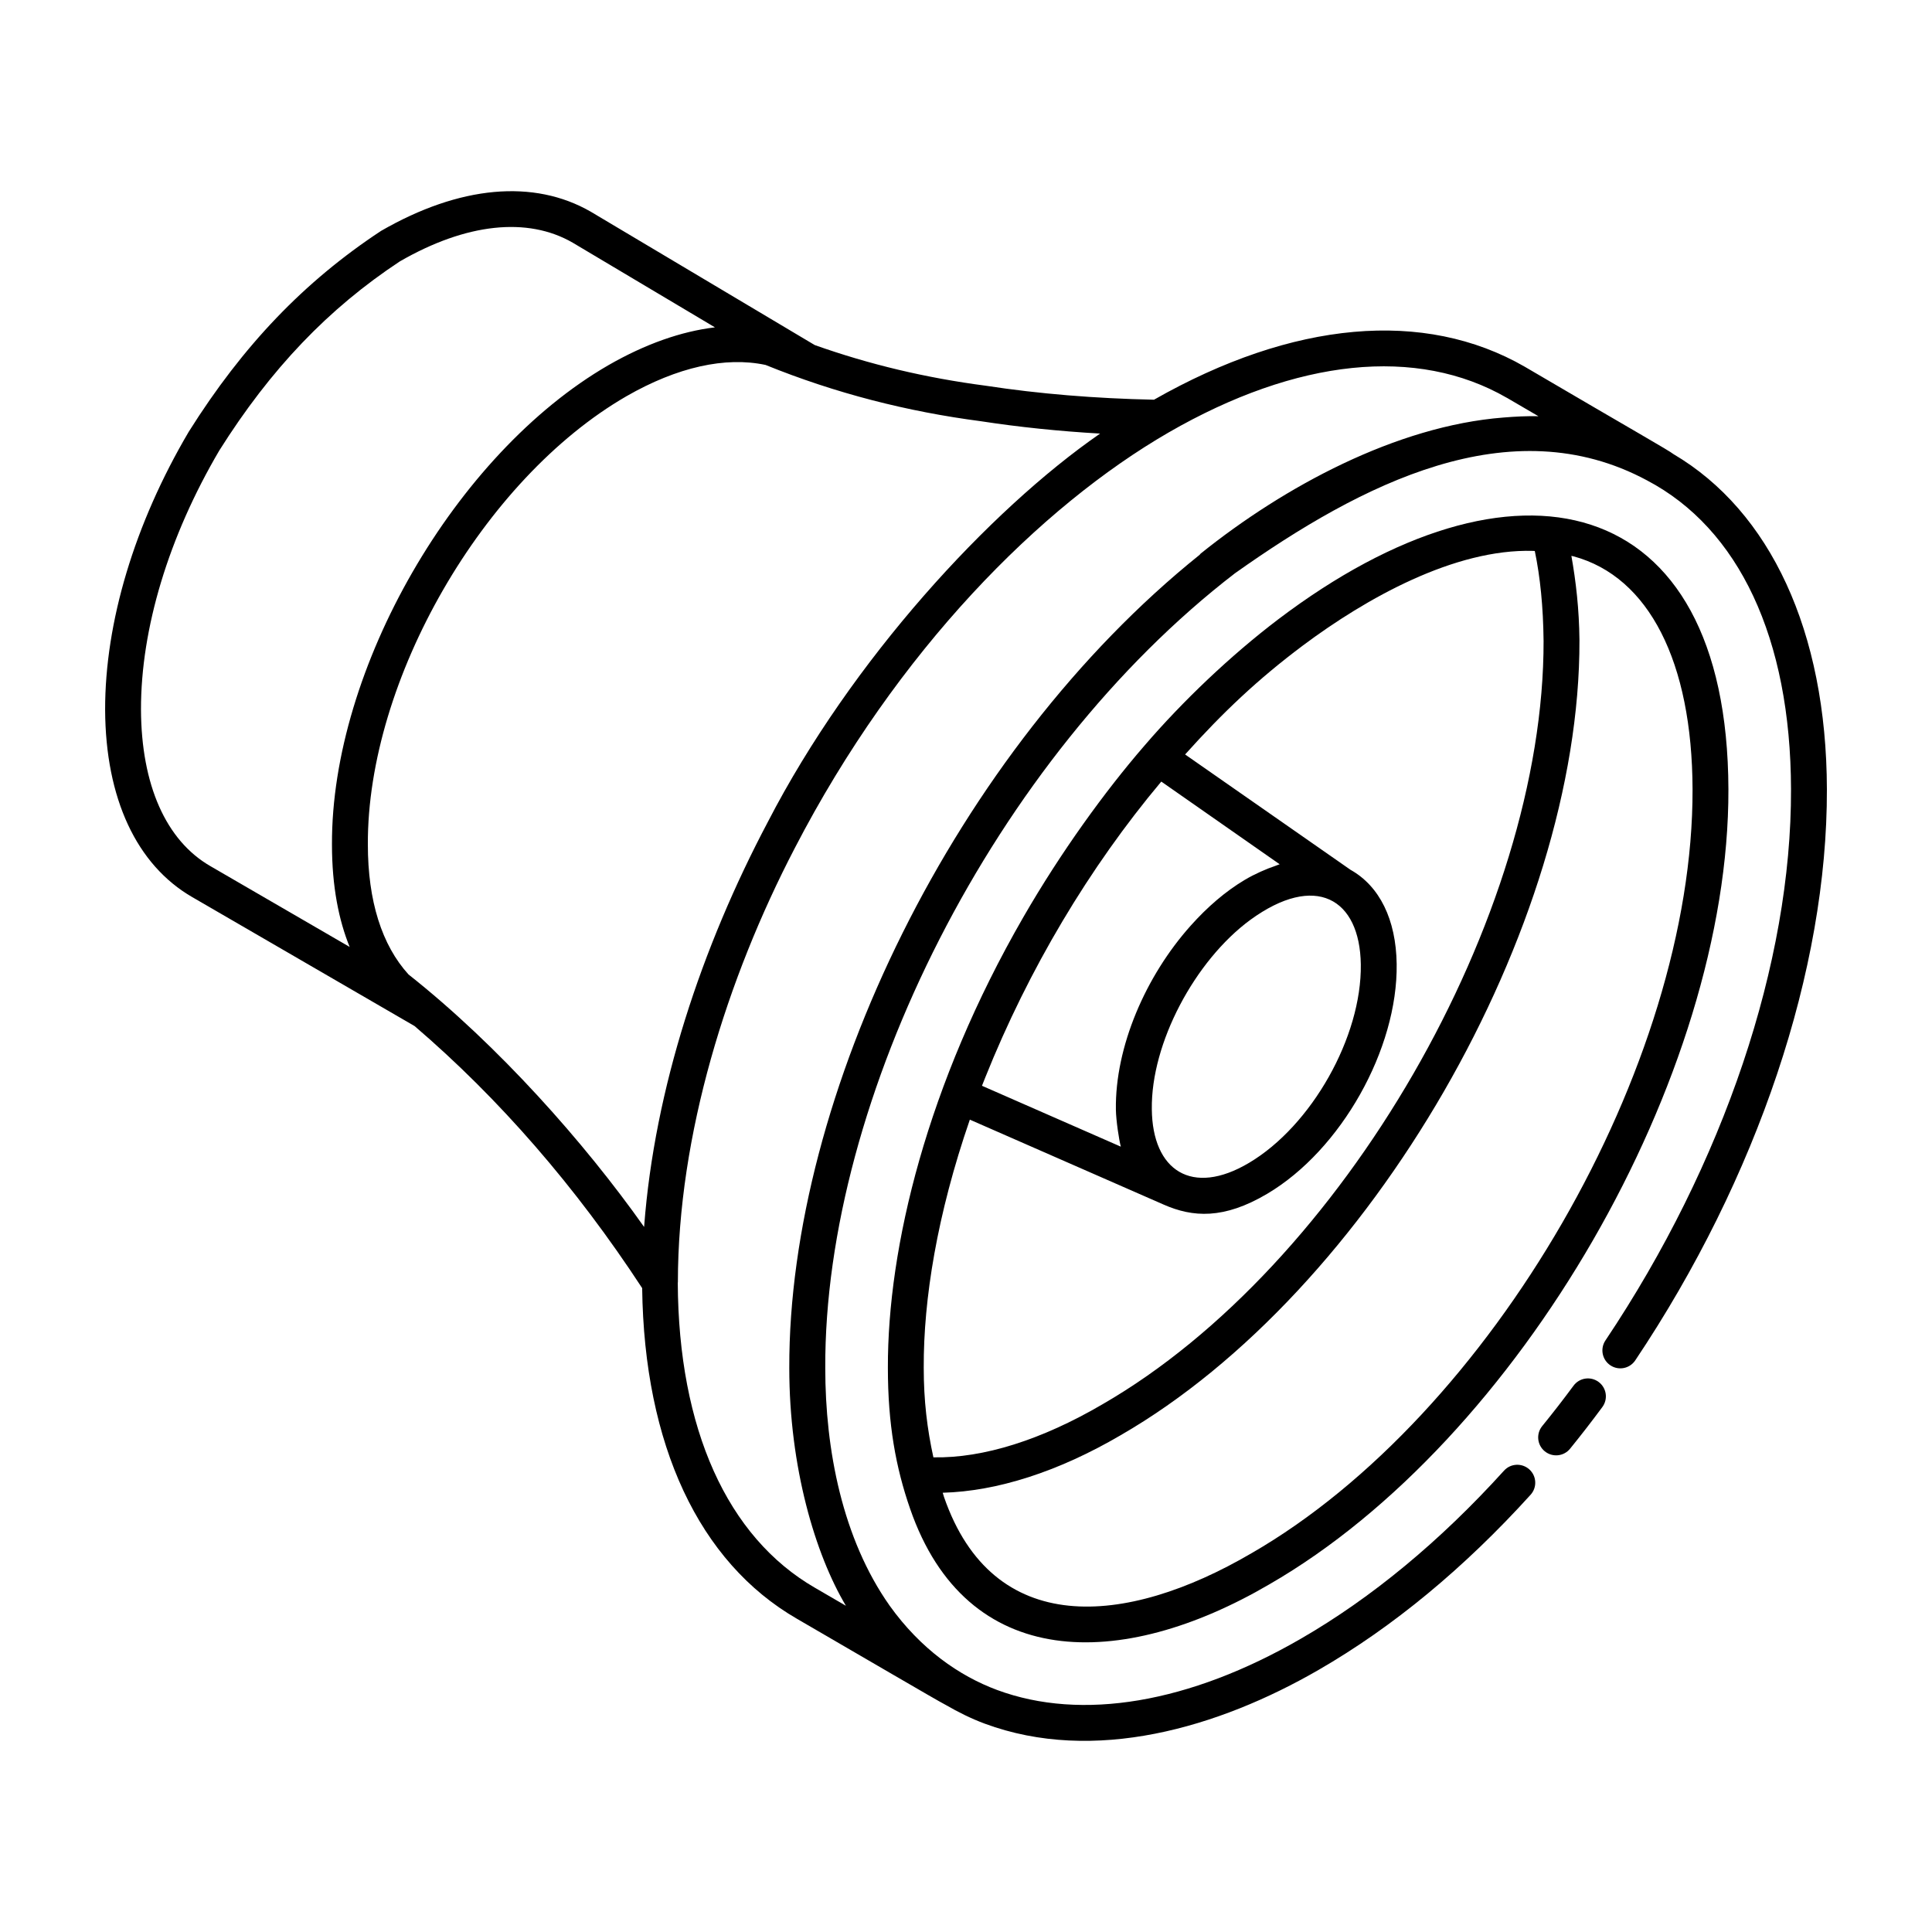
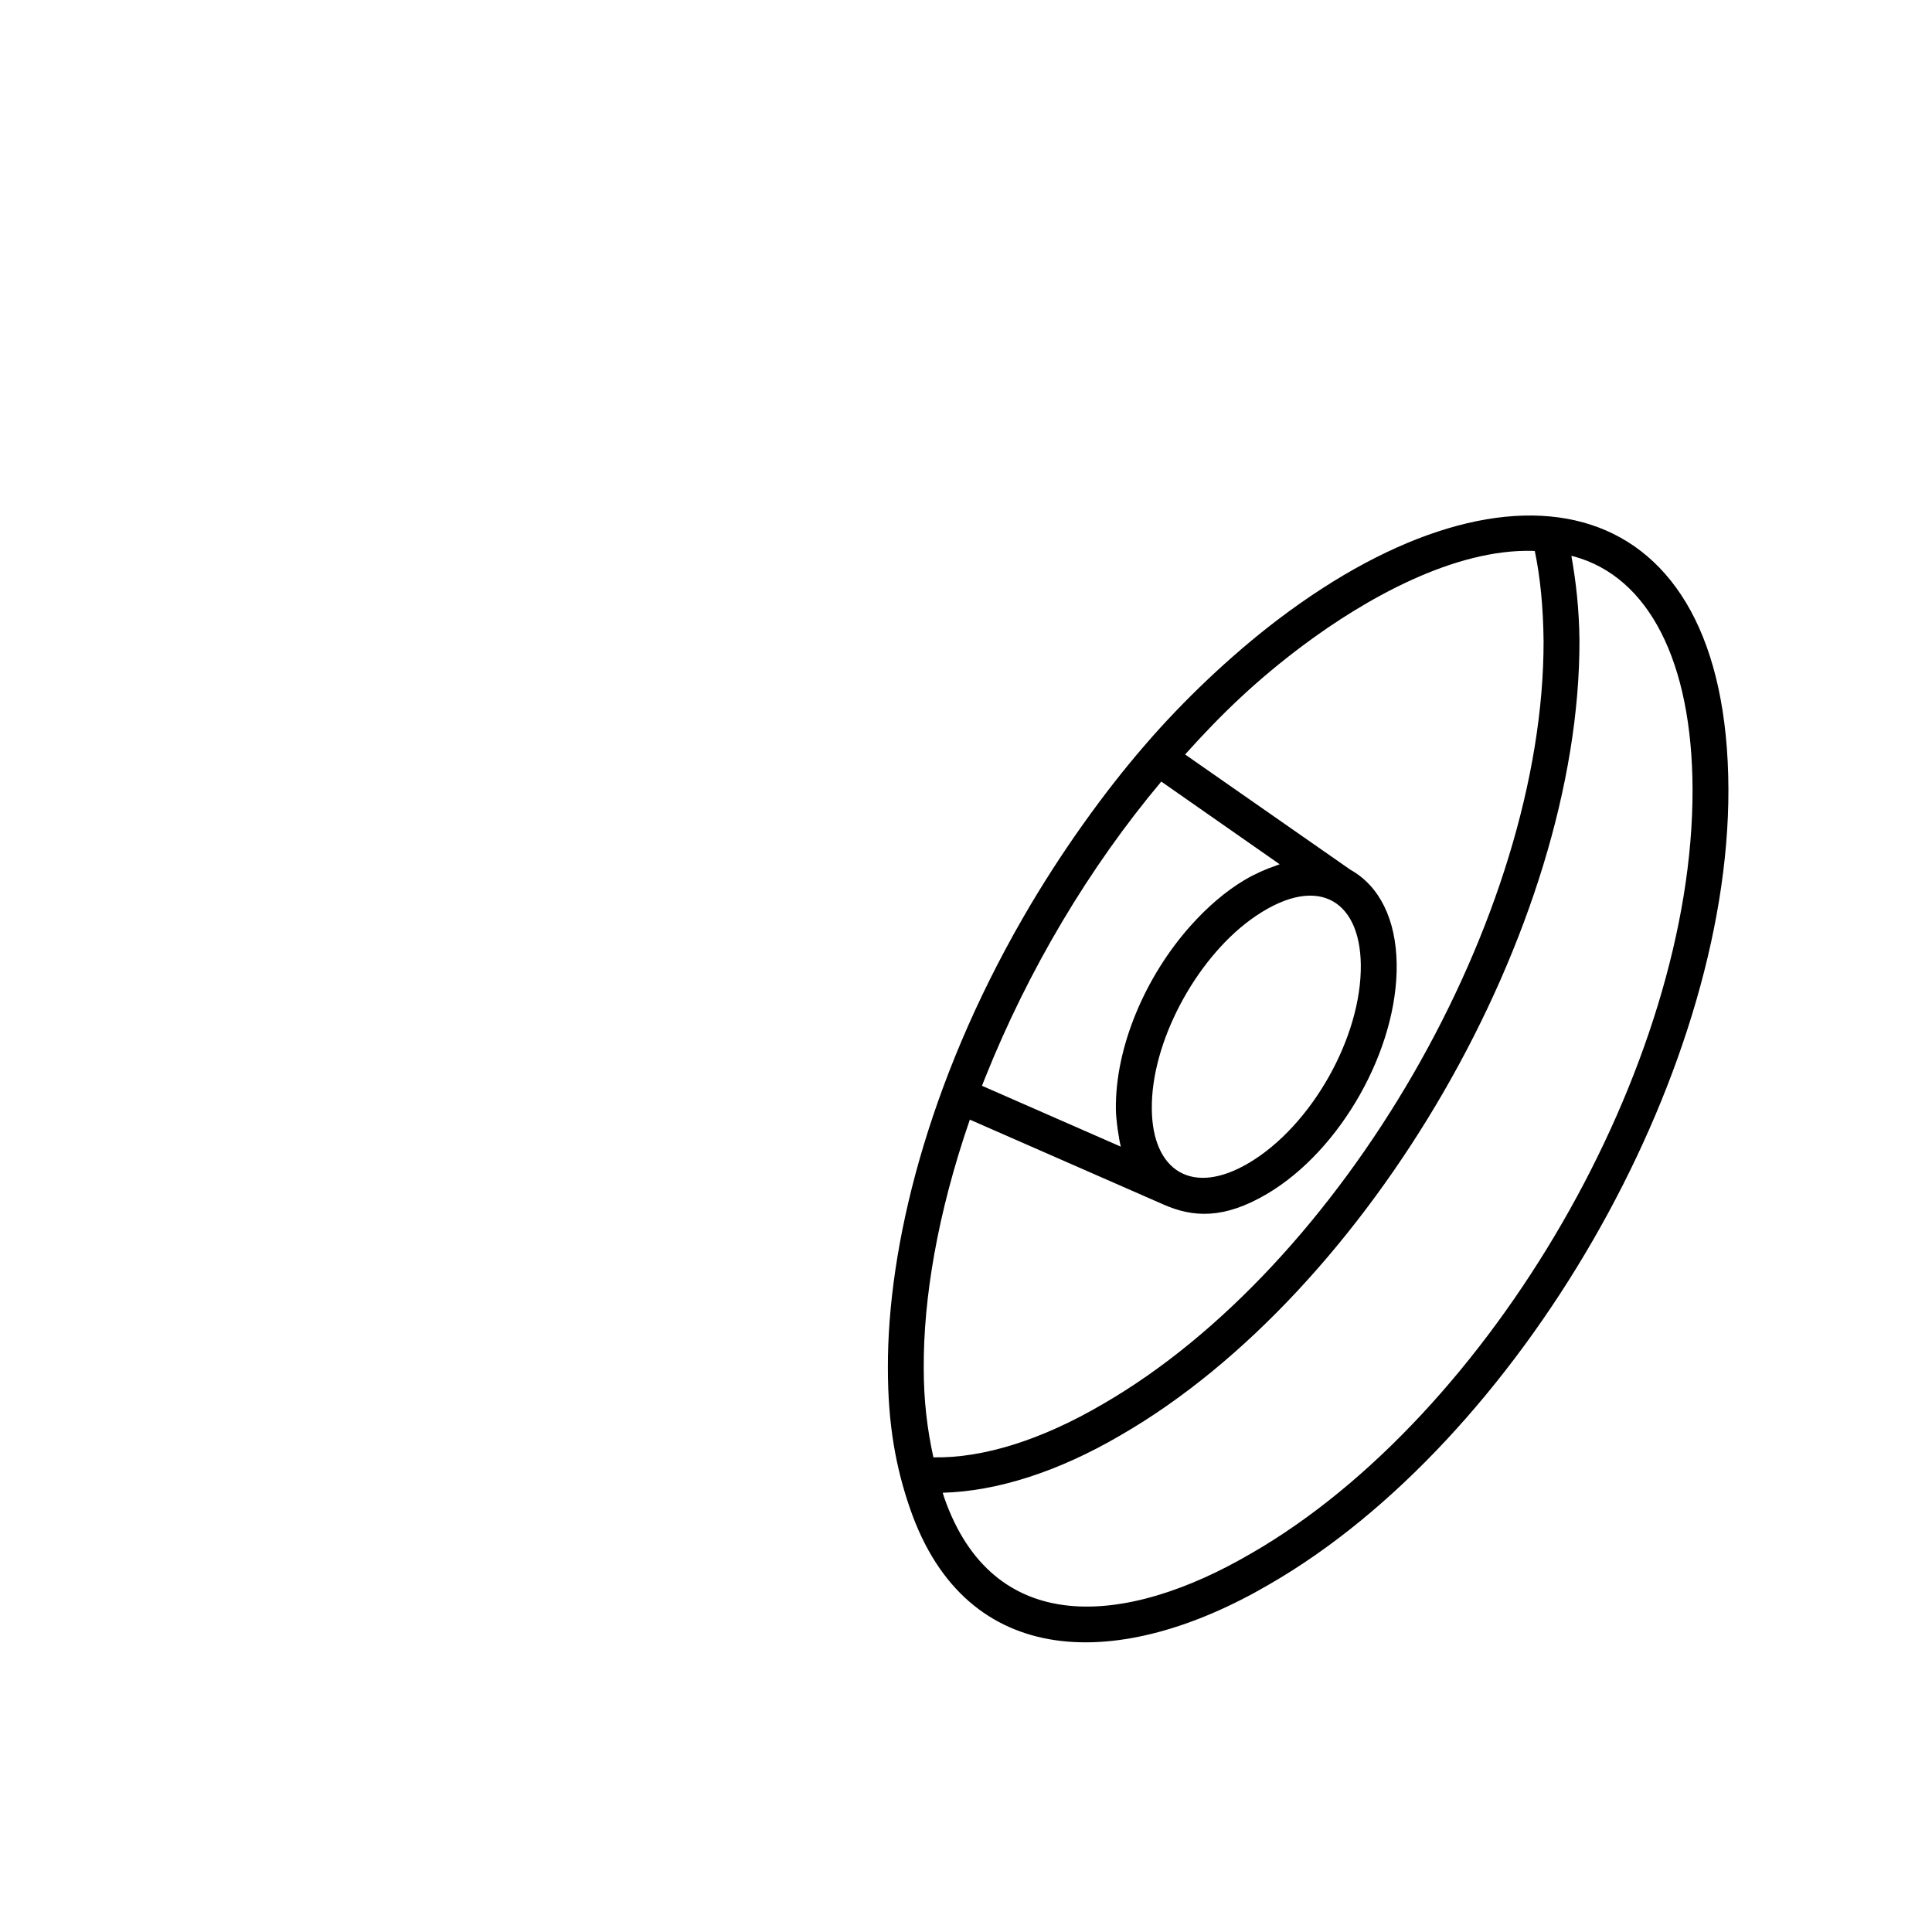
<svg xmlns="http://www.w3.org/2000/svg" fill="#000000" width="800px" height="800px" version="1.1" viewBox="144 144 512 512">
  <g>
-     <path d="m560.08 527.93c2.926-3.602 5.785-7.293 8.562-11.051 1.562-2.113 1.117-5.086-0.992-6.648-2.117-1.57-5.098-1.113-6.648 0.992-2.695 3.648-5.465 7.219-8.305 10.707-1.652 2.039-1.348 5.031 0.691 6.688 2.039 1.652 5.031 1.352 6.691-0.688z" />
    <path d="m482.73 308.14c-12.543 9.523-25.301 21.656-35.438 33.465-10.508 12.125-22.199 28.301-32.051 45.375-0.016 0.027-0.031 0.055-0.047 0.082-25.52 44.25-35.984 87.496-35.895 119.42 0 14.977 2.094 26.426 5.898 37.375 14.941 43.148 55.859 43.016 95.211 20 66.152-38.133 121.86-134.62 121.64-210.69-0.234-79.715-57.109-92.199-119.32-45.023zm70.336 5.598c0.191 73.086-53.328 165.77-116.91 202.42-16.039 9.383-31.547 14.312-44.797 14.051-1.652-7.543-2.555-15.004-2.559-23.684 0-0.02-0.004-0.043-0.004-0.062 0-0.016 0.004-0.035 0.004-0.051-0.074-18.09 3.523-40.508 12.219-65.695l51.352 22.508c7.707 3.394 15.938 3.969 27.469-2.867 19.547-11.586 34.613-38.336 34.293-60.902-0.168-11.762-4.516-20.625-12.246-24.957-14.352-10.008-45.848-31.969-43.82-30.555 9.941-11.086 19.227-19.898 31.195-28.863 16.75-12.52 40.203-25.691 61.023-25.09 0.145 0.004 0.309 0.023 0.453 0.031 1.449 6.941 2.231 14.898 2.324 23.715zm-103.82 124.2c-0.25-17.488 11.406-39.344 26.086-50.152 17.25-12.574 29.051-5.699 29.297 11.801 0.27 19.156-13.023 42.742-29.633 52.59-15.109 8.977-25.602 2.039-25.75-14.238zm32.734-64.473c-2.316 0.773-5.465 2.137-8.07 3.688-5.176 3.074-9.996 7.269-14.336 12.125-12.008 13.414-20.09 32.195-19.852 48.785 0.039 2.856 0.832 8.062 1.309 9.812l-36.797-16.133c0.293-0.75 0.598-1.504 0.895-2.254 11.414-28.52 27.551-55.645 46.625-78.363l31.371 21.914c-0.375 0.113-0.762 0.297-1.145 0.426zm-6.344 182.17c-33.445 19.562-68.527 22.434-81.457-14.895-0.125-0.363-0.227-0.777-0.352-1.148 14.371-0.387 30.594-5.551 47.105-15.215 66.148-38.129 121.85-134.61 121.64-210.69v-0.031c-0.082-8.219-0.926-15.531-2.137-22.344 0.195 0.047 0.438 0.094 0.625 0.137 19.906 5.422 31.383 27.922 31.484 61.742 0.203 73.086-53.32 165.79-116.91 202.45z" />
-     <path d="m194.98 381.76 58.891 34.16c22.496 19.277 42.773 42.645 60.309 69.445 0.535 41.5 15.027 72.613 41.012 87.625 14.988 8.68 37.504 21.879 39.391 22.809 3.305 1.902 6.719 3.629 10.363 4.981 28.977 10.738 61.898 1.141 88.551-14.273 19.625-11.328 38.508-26.934 56.125-46.379 1.766-1.949 1.617-4.953-0.328-6.715-1.945-1.758-4.961-1.625-6.715 0.328-16.957 18.715-35.066 33.699-53.836 44.535-29.512 17.07-58.09 21.895-80.488 13.59-10.082-3.738-20.281-10.867-28.508-22.371-12.5-17.742-17.043-41.273-17.043-62.957-0.297-71.395 44.93-161.66 108.58-210.62 33.508-23.742 72.98-44.062 109.19-24.613 24.305 12.777 38.074 41.746 38.164 81.875 0.129 45.949-17.801 99.184-49.18 146.05-1.461 2.18-0.879 5.133 1.305 6.594 2.176 1.461 5.129 0.879 6.594-1.305 32.406-48.398 50.922-103.57 50.789-151.36-0.098-41.879-15.02-73.68-40.641-88.801-1.352-1.066-10.281-6.066-39.41-23.16-26.617-15.348-61.488-12.211-98.273 8.73-15.531-0.324-30.496-1.547-44.559-3.703-15.988-2.094-30.82-5.629-45.344-10.777l-59.34-35.332c-15.094-8.707-34.754-6.949-55.602 5.078-20.367 13.426-36.551 30.32-50.926 53.176-0.023 0.039-0.047 0.078-0.07 0.117-14.316 24.297-22.168 50.434-22.121 73.605 0.102 23.48 8.316 41.121 23.121 49.672zm348.34-132.35 8.375 4.891c-3.047-0.062-6.16 0.09-9.305 0.352-28.336 2.215-58.129 18.32-80.207 36.059-0.113 0.09-0.164 0.219-0.266 0.316-64.719 51.953-108.95 143.46-108.75 215.5 0 26.305 6.883 49.398 15.012 63.023l-8.219-4.781c-23.25-13.43-36.152-42.145-36.344-80.848 0-0.035 0.031-0.062 0.031-0.098 0-39.039 13.008-80.531 30.953-115.02 27.199-52.551 65.223-90.609 99.07-110.18 34.039-19.641 65.879-22.91 89.648-9.207zm-196.49-8.715c18.727 7.59 37.688 12.391 57.082 14.93 10.102 1.555 20.688 2.648 31.625 3.281-29.312 20.289-65.879 59.98-88.051 102.92-17.598 33.27-30.02 70.777-32.77 107.08-0.008 0.082-0.02 0.16-0.027 0.242-15.789-22.34-38.586-48.047-62.43-66.906-7.062-7.777-10.773-19.457-10.773-34.449-0.18-43.547 30.551-96.828 68.5-118.77 13.527-7.773 26.25-10.559 36.844-8.32zm-144.7 22.672c13.617-21.629 28.895-37.598 47.836-50.098 17.539-10.117 33.816-11.879 45.797-4.961l37.703 22.445c-8.926 1.062-18.465 4.414-28.234 10.027-40.59 23.469-73.453 80.461-73.258 127.02 0 11.223 1.832 20.113 4.688 27.148l-36.922-21.422c-11.766-6.797-18.293-21.527-18.379-41.473-0.043-21.465 7.336-45.855 20.77-68.691z" />
  </g>
</svg>